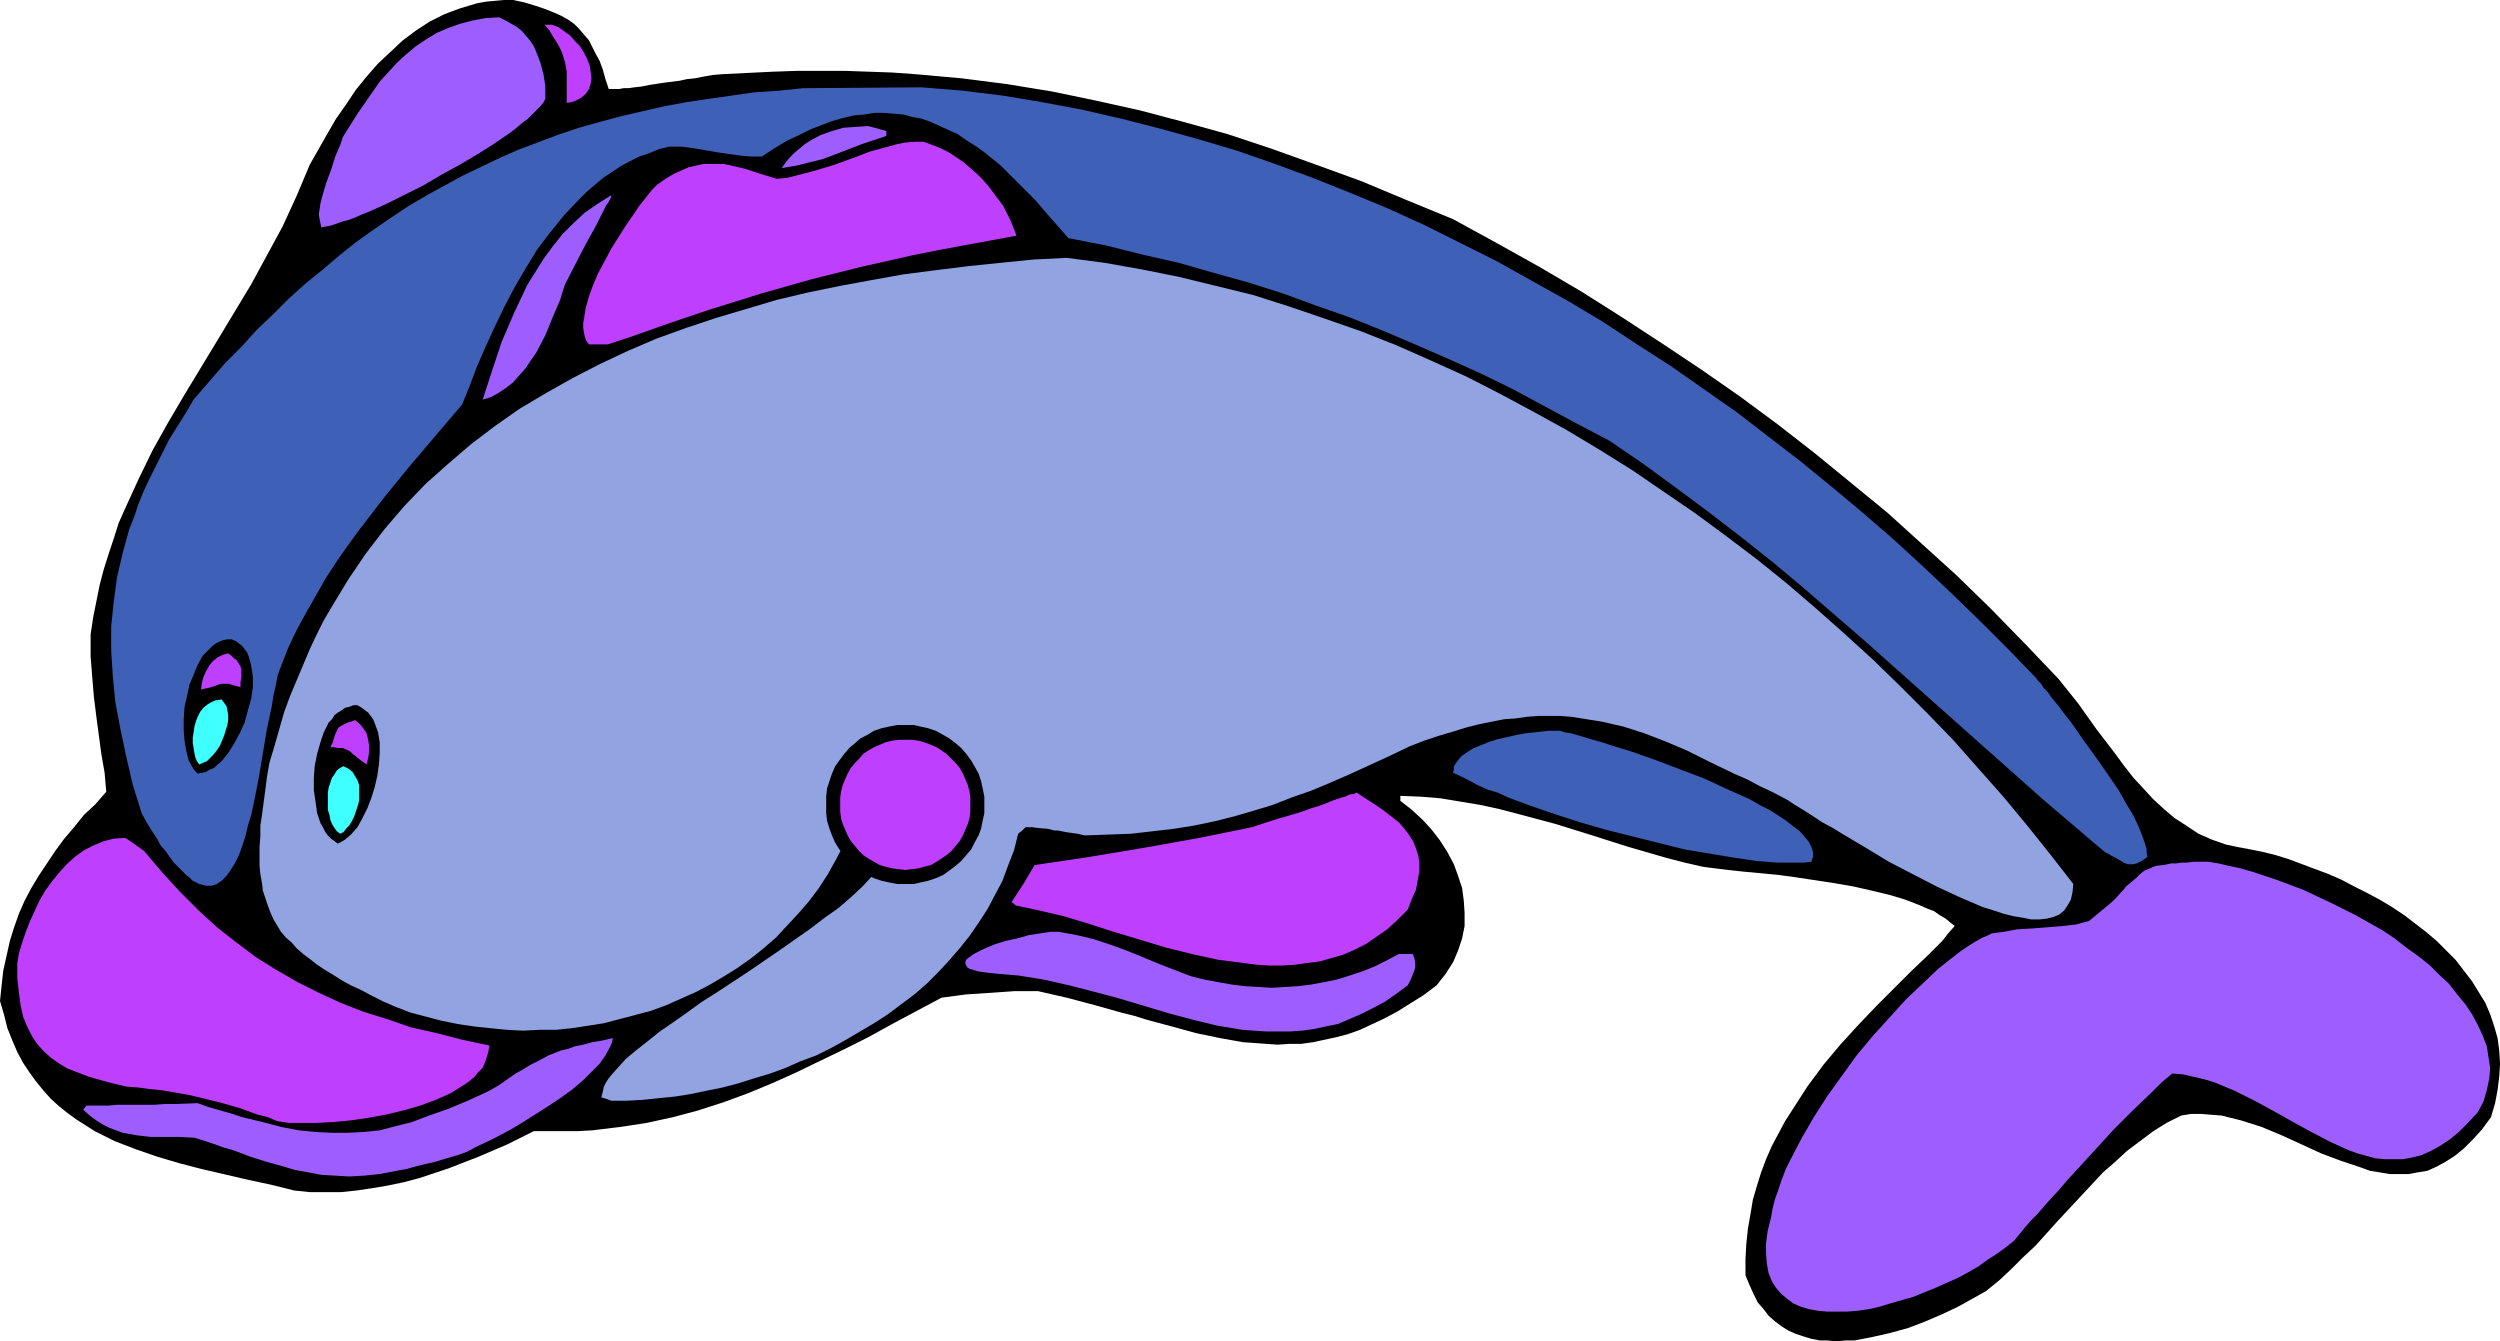
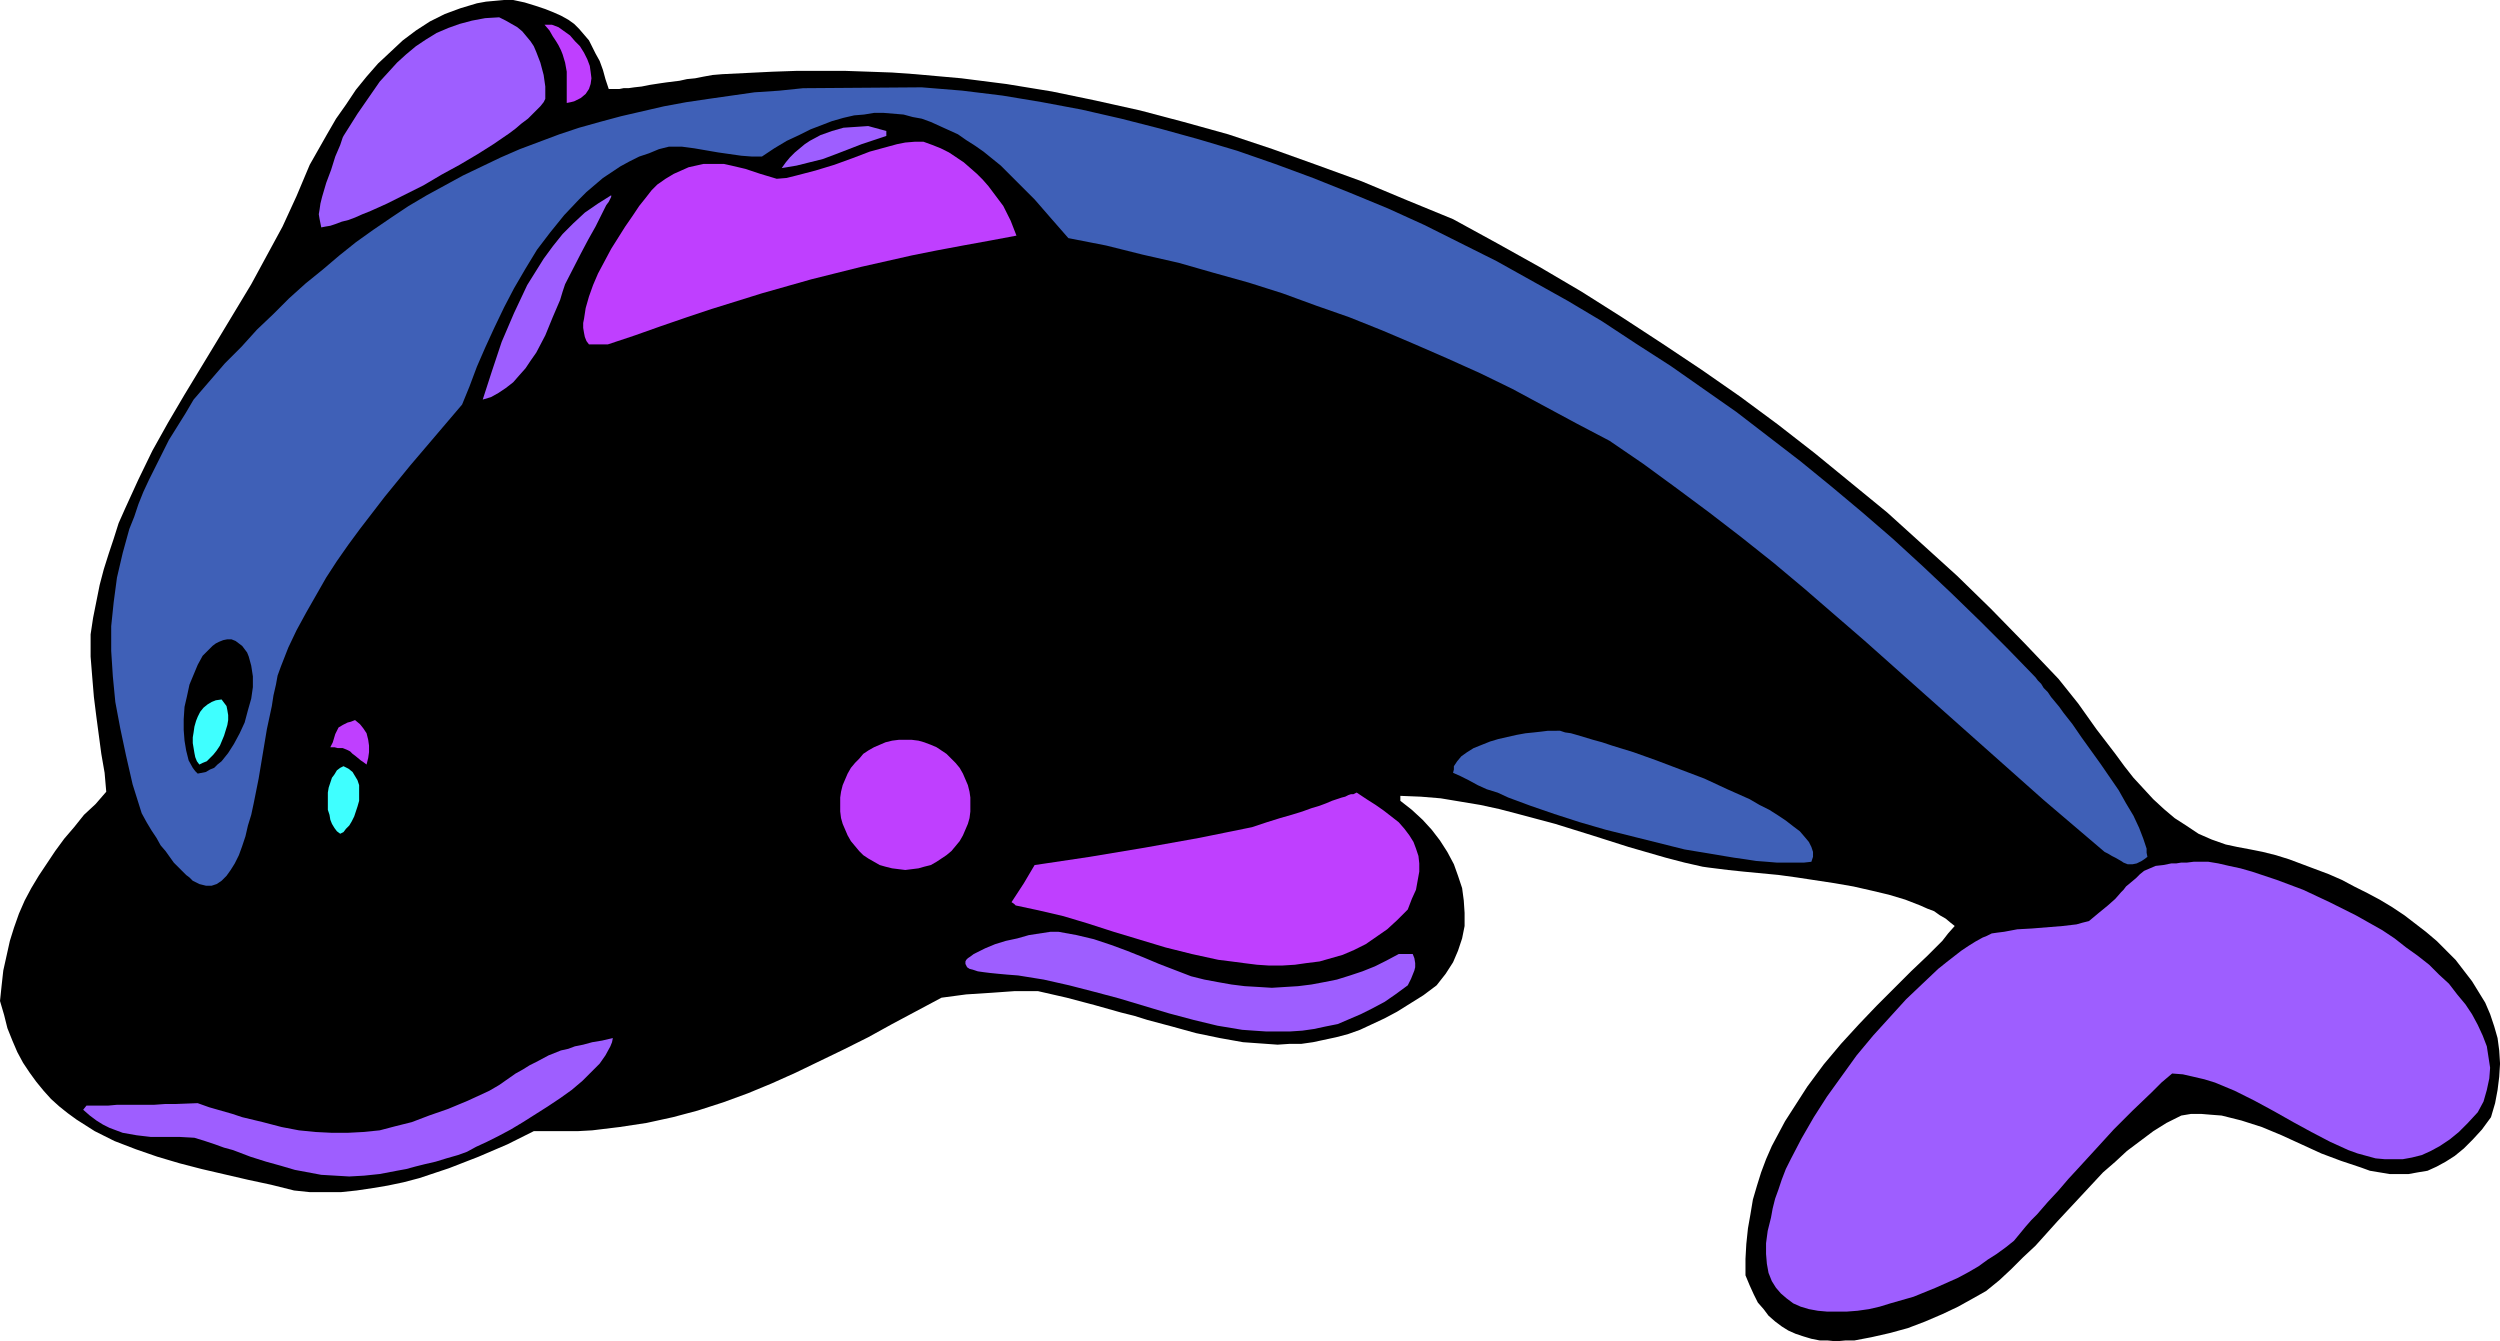
<svg xmlns="http://www.w3.org/2000/svg" xmlns:ns1="http://sodipodi.sourceforge.net/DTD/sodipodi-0.dtd" xmlns:ns2="http://www.inkscape.org/namespaces/inkscape" version="1.0" width="129.766mm" height="69.619mm" id="svg22" ns1:docname="Dolphin 6.wmf">
  <ns1:namedview id="namedview22" pagecolor="#ffffff" bordercolor="#000000" borderopacity="0.25" ns2:showpageshadow="2" ns2:pageopacity="0.0" ns2:pagecheckerboard="0" ns2:deskcolor="#d1d1d1" ns2:document-units="mm" />
  <defs id="defs1">
    <pattern id="WMFhbasepattern" patternUnits="userSpaceOnUse" width="6" height="6" x="0" y="0" />
  </defs>
  <path style="fill:#000000;fill-opacity:1;fill-rule:evenodd;stroke:none" d="m 100.677,0 2.262,0.485 2.101,0.647 1.939,0.647 1.616,0.647 1.454,0.647 1.454,0.808 1.131,0.808 0.97,0.97 0.97,1.131 0.97,1.131 0.646,1.293 0.646,1.293 0.808,1.455 0.646,1.778 0.485,1.778 0.646,1.94 h 0.485 1.131 0.485 l 0.808,-0.162 h 0.97 l 1.131,-0.162 1.454,-0.162 1.616,-0.323 2.101,-0.323 1.131,-0.162 1.293,-0.162 1.293,-0.162 1.454,-0.323 1.616,-0.162 1.616,-0.323 1.778,-0.323 1.939,-0.162 9.858,-0.485 4.686,-0.162 h 4.848 4.686 l 4.686,0.162 4.525,0.162 4.525,0.323 9.05,0.808 8.888,1.131 8.888,1.455 8.565,1.778 8.726,1.94 8.565,2.263 8.726,2.424 8.726,2.909 8.565,3.071 8.888,3.233 8.888,3.717 9.05,3.717 8.565,4.687 8.403,4.687 8.242,4.849 7.918,5.01 7.918,5.172 7.757,5.172 7.434,5.172 7.434,5.495 7.272,5.657 7.11,5.819 7.11,5.819 6.787,6.142 6.949,6.303 6.626,6.465 6.626,6.788 6.626,6.95 3.878,4.849 3.555,5.01 3.717,4.849 1.778,2.424 1.778,2.263 1.939,2.101 1.939,2.101 2.101,1.94 2.101,1.778 2.262,1.455 2.424,1.616 2.586,1.131 2.747,0.97 2.262,0.485 2.586,0.485 2.424,0.485 2.586,0.647 2.586,0.808 2.586,0.97 5.171,1.94 2.586,1.131 2.424,1.293 2.586,1.293 2.424,1.293 2.424,1.455 2.424,1.616 2.101,1.616 2.101,1.616 2.101,1.778 1.939,1.94 1.778,1.778 1.616,2.101 1.616,2.101 1.293,2.101 1.293,2.101 0.97,2.263 0.808,2.424 0.646,2.263 0.323,2.424 0.162,2.586 -0.162,2.586 -0.323,2.586 -0.485,2.586 -0.808,2.748 -1.778,2.424 -1.778,1.94 -1.778,1.778 -1.778,1.455 -1.778,1.131 -1.778,0.97 -1.778,0.808 -1.939,0.323 -1.778,0.323 h -1.939 -1.778 l -1.939,-0.323 -1.939,-0.323 -1.778,-0.647 -3.878,-1.293 -3.878,-1.455 -7.757,-3.556 -3.878,-1.616 -4.04,-1.293 -1.939,-0.485 -1.939,-0.485 -2.101,-0.162 -1.939,-0.162 h -1.939 l -1.939,0.323 -2.909,1.455 -2.586,1.616 -2.586,1.94 -2.586,1.94 -2.262,2.101 -2.424,2.101 -4.363,4.687 -4.525,4.849 -4.363,4.849 -2.424,2.263 -2.262,2.263 -2.424,2.263 -2.586,2.101 -2.586,1.455 -2.909,1.616 -3.07,1.455 -3.394,1.455 -3.394,1.293 -3.555,0.97 -3.555,0.808 -3.394,0.647 h -1.778 l -1.778,0.162 -1.616,-0.162 H 356.974 l -1.616,-0.323 -1.616,-0.485 -1.454,-0.485 -1.454,-0.647 -1.293,-0.808 -1.293,-0.97 -1.293,-1.131 -0.97,-1.293 -1.131,-1.293 -0.808,-1.616 -0.808,-1.778 -0.808,-1.94 v -3.233 l 0.162,-2.909 0.323,-3.071 0.485,-2.748 0.485,-2.909 0.808,-2.748 0.808,-2.586 0.97,-2.586 1.131,-2.586 1.293,-2.424 1.293,-2.424 1.454,-2.263 2.909,-4.526 3.232,-4.364 3.394,-4.041 3.555,-3.879 3.394,-3.556 3.555,-3.556 3.232,-3.233 3.232,-3.071 2.909,-2.909 1.131,-1.455 1.293,-1.455 -0.808,-0.647 -0.97,-0.808 -1.131,-0.647 -1.131,-0.808 -1.293,-0.485 -1.454,-0.647 -2.909,-1.131 -3.232,-0.97 -3.394,-0.808 -3.555,-0.808 -3.717,-0.646 -7.434,-1.131 -3.555,-0.485 -3.394,-0.323 -3.394,-0.323 -3.07,-0.323 -2.586,-0.323 -1.293,-0.162 -1.131,-0.162 -3.555,-0.808 -3.717,-0.97 -7.272,-2.101 -3.555,-1.131 -3.555,-1.131 -7.272,-2.263 -7.272,-1.94 -3.717,-0.97 -3.717,-0.808 -3.878,-0.646 -3.878,-0.647 -3.878,-0.323 -4.04,-0.162 v 0.97 l 2.262,1.778 2.101,1.94 1.778,1.94 1.616,2.101 1.454,2.263 1.293,2.424 0.808,2.263 0.808,2.424 0.323,2.424 0.162,2.424 v 2.586 l -0.485,2.424 -0.808,2.424 -0.97,2.263 -1.454,2.263 -1.778,2.263 -2.586,1.94 -2.586,1.616 -2.586,1.616 -2.424,1.293 -2.424,1.131 -2.424,1.131 -2.262,0.808 -2.424,0.647 -2.262,0.485 -2.262,0.485 -2.262,0.323 h -2.262 l -2.424,0.162 -2.262,-0.162 -4.525,-0.323 -4.525,-0.808 -4.686,-0.97 -4.686,-1.293 -4.848,-1.293 -2.586,-0.808 -2.586,-0.647 -5.171,-1.455 -5.494,-1.455 -5.656,-1.293 h -4.525 l -4.525,0.323 -5.01,0.323 -4.848,0.646 -9.696,5.172 -4.686,2.586 -4.848,2.424 -4.686,2.263 -4.686,2.263 -4.686,2.101 -4.686,1.94 -4.848,1.778 -5.01,1.616 -4.848,1.293 -5.171,1.131 -5.333,0.808 -5.333,0.647 -2.909,0.162 h -5.494 -3.07 l -5.171,2.586 -5.656,2.424 -5.818,2.263 -2.909,0.97 -2.909,0.97 -3.07,0.808 -3.07,0.646 -2.909,0.485 -3.232,0.485 -3.07,0.323 h -3.07 -3.07 l -3.07,-0.323 -4.525,-1.131 -4.525,-0.97 -9.05,-2.101 -4.363,-1.131 -4.363,-1.293 -4.202,-1.455 -4.202,-1.616 -1.939,-0.97 -1.939,-0.97 -1.778,-1.131 -1.778,-1.131 -1.778,-1.293 -1.616,-1.293 -1.616,-1.455 L 8.565,213.994 7.11,212.216 5.818,210.438 4.525,208.499 3.394,206.398 2.424,204.135 1.454,201.71 0.808,199.124 0,196.377 l 0.323,-3.071 0.323,-2.909 0.646,-2.909 0.646,-2.909 0.808,-2.586 0.97,-2.748 1.131,-2.586 1.293,-2.424 1.454,-2.424 1.616,-2.424 1.616,-2.424 1.778,-2.424 1.939,-2.263 1.939,-2.424 2.262,-2.101 2.101,-2.424 -0.323,-3.717 -0.646,-3.717 -0.97,-7.273 -0.485,-3.879 -0.323,-3.879 -0.323,-4.041 v -4.364 l 0.485,-3.233 0.646,-3.233 0.646,-3.233 0.808,-3.071 0.97,-3.071 0.97,-2.909 0.97,-3.071 1.293,-2.909 2.586,-5.657 2.747,-5.657 3.07,-5.495 3.232,-5.495 3.232,-5.334 3.232,-5.334 6.626,-10.991 3.07,-5.657 3.07,-5.657 2.747,-5.98 2.586,-6.142 3.394,-5.98 1.778,-3.071 1.939,-2.748 1.939,-2.909 2.101,-2.586 2.262,-2.586 2.424,-2.263 L 79.022,7.92 81.608,5.98 84.355,4.202 87.264,2.748 90.334,1.616 91.95,1.131 93.566,0.647 95.344,0.323 97.121,0.162 98.899,0 Z" id="path1" />
  <path style="fill:#9e5eff;fill-opacity:1;fill-rule:evenodd;stroke:none" d="m 97.929,3.394 1.293,0.647 1.131,0.647 1.131,0.647 0.97,0.808 0.808,0.97 0.808,0.97 0.646,0.97 0.485,1.131 0.808,2.101 0.646,2.424 0.323,2.263 v 2.424 l -0.323,0.647 -0.646,0.808 -0.646,0.647 -0.97,0.97 -0.808,0.808 -1.293,0.97 -1.131,0.97 -1.293,0.97 -3.07,2.101 -3.07,1.94 -3.555,2.101 -3.555,1.94 -3.555,2.101 -3.555,1.778 -3.555,1.778 -3.232,1.455 -1.616,0.647 -1.454,0.647 -1.293,0.485 -1.293,0.323 -1.293,0.485 -0.97,0.323 -0.97,0.162 -0.808,0.162 -0.162,-0.808 -0.162,-0.808 -0.162,-0.97 0.162,-0.97 0.162,-1.131 0.323,-1.293 0.808,-2.748 0.97,-2.586 0.808,-2.586 0.485,-1.131 0.485,-1.131 0.323,-0.97 0.162,-0.485 0.162,-0.323 2.747,-4.364 2.909,-4.202 1.454,-2.101 1.778,-1.94 1.616,-1.778 1.778,-1.616 1.939,-1.616 1.939,-1.293 2.101,-1.293 2.262,-0.97 2.262,-0.808 2.424,-0.647 2.586,-0.485 z" id="path2" />
  <path style="fill:#bf3fff;fill-opacity:1;fill-rule:evenodd;stroke:none" d="m 108.272,4.849 1.293,0.485 1.131,0.808 1.131,0.808 0.97,1.131 0.97,0.97 0.808,1.293 0.646,1.293 0.485,1.293 0.162,1.131 0.162,1.293 -0.162,1.131 -0.323,0.97 -0.646,0.97 -0.97,0.808 -0.646,0.323 -0.646,0.323 -0.646,0.162 -0.808,0.162 v -2.263 -2.101 -1.778 l -0.323,-1.778 -0.485,-1.616 -0.323,-0.808 -0.485,-0.97 -0.485,-0.808 -0.646,-0.97 -0.646,-1.131 -0.97,-1.131 z" id="path3" />
  <path style="fill:#3f60b7;fill-opacity:1;fill-rule:evenodd;stroke:none" d="m 180.83,17.132 7.918,0.647 7.918,0.97 7.757,1.293 7.757,1.455 7.757,1.778 7.595,1.94 7.595,2.101 7.595,2.263 7.434,2.586 7.434,2.748 7.272,2.909 7.434,3.071 7.11,3.233 7.11,3.556 7.11,3.556 6.949,3.879 6.949,3.879 6.787,4.041 6.626,4.364 6.787,4.364 6.464,4.526 6.464,4.526 6.302,4.849 6.302,4.849 6.141,5.01 5.979,5.01 5.979,5.172 5.818,5.334 5.656,5.334 5.656,5.495 5.494,5.495 5.333,5.495 0.485,0.647 0.646,0.647 0.485,0.808 0.808,0.808 0.646,0.97 0.808,0.97 0.808,0.97 0.808,1.131 1.778,2.263 1.778,2.586 3.717,5.172 1.778,2.586 1.778,2.586 1.454,2.586 1.454,2.424 1.131,2.424 0.808,2.101 0.323,0.97 0.323,0.97 v 0.808 l 0.162,0.808 -0.646,0.485 -0.485,0.323 -0.97,0.485 -0.808,0.162 h -0.97 l -0.808,-0.323 -0.485,-0.323 -1.131,-0.647 -0.646,-0.323 -0.808,-0.485 -0.646,-0.323 -11.958,-10.182 -11.635,-10.344 -11.635,-10.344 -11.797,-10.506 -11.958,-10.344 -5.979,-5.01 -6.302,-5.01 -6.302,-4.849 -6.302,-4.687 -6.626,-4.849 -6.626,-4.526 -6.464,-3.394 -6.302,-3.394 -6.302,-3.394 -6.302,-3.071 -6.464,-2.909 -6.302,-2.748 -6.464,-2.748 -6.464,-2.586 -6.464,-2.263 -6.626,-2.424 -6.626,-2.101 -6.949,-1.94 -6.787,-1.94 -7.11,-1.616 -7.11,-1.778 -7.434,-1.455 -3.394,-3.879 -3.232,-3.717 -3.394,-3.394 -3.232,-3.233 -3.394,-2.748 -1.616,-1.131 -1.778,-1.131 -1.616,-1.131 -1.778,-0.808 -1.778,-0.808 -1.778,-0.808 -1.778,-0.647 -1.778,-0.323 -1.778,-0.485 -1.939,-0.162 -1.939,-0.162 h -1.939 l -1.939,0.323 -1.939,0.162 -2.101,0.485 -2.262,0.647 -2.101,0.808 -2.101,0.808 -2.262,1.131 -2.424,1.131 -2.424,1.455 -2.424,1.616 h -1.939 l -2.101,-0.162 -2.262,-0.323 -2.262,-0.323 -4.686,-0.808 -2.424,-0.323 h -2.586 l -1.939,0.485 -1.939,0.808 -1.939,0.647 -1.939,0.97 -1.778,0.97 -3.394,2.263 -3.232,2.748 -1.454,1.455 -2.909,3.071 -2.747,3.394 -2.586,3.394 -2.262,3.717 -2.262,3.879 -1.939,3.717 -1.939,4.041 -1.778,3.879 -1.616,3.717 -1.454,3.879 -1.454,3.556 -10.181,11.96 -5.01,6.142 -4.848,6.303 -2.262,3.071 -2.262,3.233 -2.101,3.233 -1.939,3.394 -1.939,3.394 -1.939,3.556 -1.616,3.394 -1.454,3.717 -0.646,1.778 -0.323,1.778 -0.485,2.101 -0.323,2.101 -0.97,4.526 -0.808,4.849 -0.808,4.849 -0.97,4.849 -0.485,2.263 -0.646,2.101 -0.485,2.101 -0.646,1.94 -0.646,1.778 -0.808,1.616 -0.808,1.293 -0.808,1.131 -0.97,0.97 -0.97,0.647 -0.97,0.323 h -1.131 l -0.646,-0.162 -0.646,-0.162 -0.646,-0.323 -0.646,-0.323 -0.646,-0.646 -0.646,-0.485 -0.808,-0.808 -0.808,-0.808 -0.808,-0.808 -0.808,-1.131 -0.808,-1.131 -0.97,-1.131 -0.808,-1.455 -0.97,-1.455 -0.97,-1.616 -0.97,-1.778 -1.778,-5.657 -1.293,-5.657 -1.131,-5.334 -0.97,-5.172 -0.485,-5.01 -0.323,-5.01 v -4.849 l 0.485,-4.687 0.646,-4.849 1.131,-4.849 1.293,-4.687 0.97,-2.424 0.808,-2.424 0.97,-2.424 1.131,-2.424 1.293,-2.586 1.293,-2.586 1.293,-2.586 1.616,-2.586 1.616,-2.586 1.616,-2.748 3.07,-3.556 3.07,-3.556 3.232,-3.233 3.07,-3.394 3.232,-3.071 3.07,-3.071 3.232,-2.909 3.394,-2.748 3.232,-2.748 3.232,-2.586 3.394,-2.424 3.555,-2.424 3.394,-2.263 3.555,-2.101 3.555,-1.94 3.555,-1.94 3.717,-1.778 3.717,-1.778 3.717,-1.616 3.878,-1.455 3.878,-1.455 3.878,-1.293 4.04,-1.131 4.202,-1.131 4.202,-0.97 4.202,-0.97 4.363,-0.808 4.363,-0.647 4.525,-0.647 4.525,-0.647 4.848,-0.323 4.686,-0.485 z" id="path4" />
  <path style="fill:#9e5eff;fill-opacity:1;fill-rule:evenodd;stroke:none" d="m 170.326,24.729 3.555,0.97 v 0.97 l -2.424,0.808 -2.424,0.808 -5.01,1.94 -2.586,0.97 -2.586,0.647 -2.586,0.647 -2.909,0.485 0.808,-1.131 0.808,-0.97 0.97,-0.97 0.97,-0.808 0.97,-0.808 0.97,-0.647 2.101,-1.131 2.262,-0.808 2.262,-0.647 2.424,-0.162 z" id="path5" />
  <path style="fill:#bf3fff;fill-opacity:1;fill-rule:evenodd;stroke:none" d="m 181.153,27.8 1.778,0.647 1.616,0.647 1.616,0.808 1.454,0.97 1.454,0.97 1.293,1.131 1.293,1.131 1.131,1.131 1.131,1.293 0.97,1.293 1.939,2.586 1.454,2.909 1.131,2.909 -5.171,0.97 -5.333,0.97 -5.171,0.97 -4.848,0.97 -10.019,2.263 -9.696,2.424 -9.696,2.748 -9.858,3.071 -4.848,1.616 -5.171,1.778 -5.01,1.778 -5.333,1.778 h -3.717 l -0.485,-0.647 -0.323,-0.808 -0.162,-0.808 -0.162,-0.97 v -0.97 l 0.162,-0.808 0.323,-2.101 0.646,-2.263 0.808,-2.263 0.97,-2.263 1.293,-2.424 1.293,-2.424 2.747,-4.364 1.454,-2.101 1.293,-1.94 1.293,-1.616 1.131,-1.455 1.131,-1.131 1.616,-1.131 1.616,-0.97 1.454,-0.647 1.454,-0.647 1.454,-0.323 1.454,-0.323 h 1.293 1.454 1.293 l 1.454,0.323 2.747,0.647 1.454,0.485 1.454,0.485 1.616,0.485 1.616,0.485 1.939,-0.162 1.939,-0.485 3.717,-0.97 3.717,-1.131 3.555,-1.293 3.394,-1.293 3.555,-0.97 1.778,-0.485 1.616,-0.323 1.939,-0.162 z" id="path6" />
  <path style="fill:#9e5eff;fill-opacity:1;fill-rule:evenodd;stroke:none" d="m 119.907,38.306 v 0.323 l -0.162,0.323 -0.323,0.647 -0.485,0.647 -0.485,0.97 -0.485,0.97 -0.485,0.97 -0.646,1.293 -1.454,2.586 -1.454,2.748 -3.07,5.98 -0.485,1.455 -0.485,1.616 -1.454,3.394 -1.454,3.556 -1.778,3.394 -1.131,1.616 -0.97,1.455 -1.293,1.455 -1.131,1.293 -1.454,1.131 -1.454,0.97 -1.454,0.808 -1.616,0.485 1.778,-5.495 1.939,-5.819 2.424,-5.657 2.586,-5.495 1.616,-2.586 1.616,-2.586 1.778,-2.424 1.939,-2.424 2.101,-2.101 2.262,-2.101 2.586,-1.778 z" id="path7" />
-   <path style="fill:#91a3e0;fill-opacity:1;fill-rule:evenodd;stroke:none" d="m 209.272,50.589 7.434,0.97 7.272,1.293 7.272,1.455 7.272,1.778 7.272,1.778 7.11,2.263 7.11,2.424 6.949,2.424 6.949,2.748 6.949,3.071 6.787,3.071 6.626,3.394 6.626,3.556 6.464,3.556 6.464,3.879 6.464,4.041 6.141,4.202 6.141,4.202 6.141,4.526 5.979,4.526 5.818,4.687 5.656,4.849 5.656,5.01 5.494,5.01 5.333,5.172 5.333,5.334 5.171,5.334 4.848,5.495 5.01,5.657 4.686,5.657 4.525,5.657 4.525,5.819 -0.162,1.616 -0.323,1.455 -0.646,1.131 -0.646,0.97 -0.97,0.808 -1.131,0.485 -1.293,0.323 -1.454,0.162 h -1.616 l -1.616,-0.323 -1.939,-0.323 -1.939,-0.485 -1.939,-0.646 -2.101,-0.647 -2.262,-0.97 -2.262,-0.97 -4.525,-2.101 -4.686,-2.424 -4.686,-2.424 -4.525,-2.748 -4.363,-2.586 -2.101,-1.293 -2.101,-1.131 -1.939,-1.293 -1.778,-1.131 -1.616,-0.97 -1.454,-0.97 -2.747,-1.455 -2.747,-1.293 -2.424,-1.293 -2.586,-1.131 -4.686,-2.263 -4.525,-2.263 -4.202,-1.778 -4.202,-1.616 -4.04,-1.293 -4.202,-0.97 -4.04,-0.647 -2.101,-0.323 -2.101,-0.162 h -4.202 l -2.262,0.162 -2.262,0.323 -2.262,0.162 -2.424,0.485 -2.424,0.485 -2.586,0.647 -2.586,0.808 -2.747,0.808 -2.909,0.97 -2.909,1.131 -4.04,1.94 -3.878,1.778 -3.878,1.778 -3.717,1.616 -3.878,1.616 -3.717,1.293 -3.717,1.455 -3.717,1.131 -3.878,1.131 -3.878,0.97 -3.878,0.808 -4.04,0.647 -4.202,0.485 -4.202,0.485 -4.525,0.162 -4.525,0.162 -1.454,-0.323 -1.131,-0.162 -1.131,-0.162 -0.808,-0.162 -0.808,-0.162 h -0.646 l -1.293,-0.323 -1.939,-0.162 -1.131,-0.162 h -1.293 l -0.646,0.647 -0.808,0.647 -0.808,3.233 -1.131,2.909 -1.131,3.071 -1.454,2.748 -1.454,2.748 -1.778,2.748 -1.778,2.586 -1.939,2.424 -2.101,2.424 -2.101,2.263 -2.262,2.263 -2.424,2.101 -2.586,1.94 -2.586,1.94 -2.747,1.778 -2.747,1.616 -2.747,1.616 -2.909,1.616 -2.909,1.455 -3.07,1.131 -2.909,1.293 -3.07,1.131 -3.232,0.97 -3.07,0.97 -3.07,0.808 -3.232,0.646 -3.07,0.647 -3.07,0.485 -3.232,0.323 -3.07,0.323 -3.07,0.162 h -3.07 l -0.485,-0.162 -0.323,-0.162 -1.131,-0.323 0.162,-0.647 0.162,-0.647 0.162,-0.808 0.323,-0.647 0.485,-0.808 0.646,-0.808 1.293,-1.455 1.616,-1.778 1.939,-1.616 2.262,-1.778 2.424,-1.94 2.586,-1.778 2.747,-1.94 2.909,-2.101 3.07,-1.94 6.141,-4.041 6.141,-4.202 5.979,-4.202 2.747,-2.101 2.747,-1.94 2.424,-2.101 2.262,-2.101 1.939,-2.101 1.778,-1.94 1.454,-1.94 1.131,-1.94 0.485,-0.97 0.323,-0.97 0.162,-0.97 0.162,-0.808 v -0.97 l -0.162,-0.808 -0.162,-0.97 -0.323,-0.97 -0.485,-0.808 -0.646,-0.808 -0.646,-0.808 -0.808,-0.808 -0.97,0.485 -0.97,0.323 -0.808,0.323 -0.646,0.485 -1.293,0.97 -0.808,1.131 -0.808,1.293 -0.646,1.455 -0.485,1.778 -0.323,1.94 -1.616,3.071 -1.616,2.909 -1.778,2.748 -1.939,2.586 -2.101,2.424 -2.262,2.424 -2.101,2.263 -2.424,2.101 -2.424,1.94 -2.747,1.94 -2.586,1.616 -2.747,1.616 -2.747,1.455 -2.909,1.293 -2.909,1.293 -3.07,1.131 -3.07,0.808 -3.07,0.808 -3.07,0.808 -3.07,0.485 -3.232,0.485 -3.07,0.323 h -3.232 l -3.232,0.162 -3.232,-0.162 -3.232,-0.323 -3.07,-0.323 -3.232,-0.485 -3.232,-0.647 -3.07,-0.808 -3.07,-0.808 -2.909,-1.131 -2.262,-0.97 -2.262,-1.131 -2.101,-1.131 -2.101,-0.97 -1.778,-0.97 -1.778,-1.131 -1.616,-0.97 -1.454,-0.97 -1.454,-1.131 -1.293,-0.97 -1.293,-1.131 -0.97,-1.131 -1.131,-0.97 -0.97,-1.131 -1.454,-2.424 -0.646,-1.455 -0.485,-1.293 -0.485,-1.455 -0.485,-1.455 -0.162,-1.455 -0.323,-1.778 -0.162,-1.616 v -1.778 -1.94 l 0.162,-2.101 v -2.101 l 0.323,-2.101 0.323,-2.424 0.323,-2.424 0.323,-2.586 0.485,-2.748 0.97,-3.233 0.97,-3.394 0.97,-3.394 1.131,-3.071 1.293,-3.071 1.293,-3.071 1.293,-3.071 1.293,-2.748 1.454,-2.909 1.616,-2.748 3.232,-5.334 3.394,-5.01 3.717,-4.849 3.878,-4.526 4.202,-4.364 4.363,-3.879 4.525,-3.879 4.686,-3.556 4.848,-3.394 5.171,-3.071 5.171,-2.909 5.333,-2.748 5.494,-2.586 5.656,-2.424 5.818,-2.101 5.818,-1.94 5.979,-1.778 5.979,-1.778 6.141,-1.455 6.302,-1.293 6.141,-1.131 6.302,-1.131 6.302,-0.808 6.464,-0.808 6.302,-0.647 6.464,-0.647 z" id="path8" />
  <path style="fill:#000000;fill-opacity:1;fill-rule:evenodd;stroke:none" d="m 45.41,125.423 0.808,0.323 0.646,0.485 0.646,0.485 0.485,0.647 0.485,0.646 0.323,0.808 0.485,1.778 0.323,2.101 v 2.101 l -0.323,2.263 -0.646,2.263 -0.646,2.424 -0.97,2.101 -1.131,2.101 -1.131,1.778 -1.293,1.616 -0.808,0.647 -0.646,0.647 -0.808,0.323 -0.808,0.485 -0.808,0.162 -0.808,0.162 -0.485,-0.485 -0.485,-0.647 -0.808,-1.455 -0.485,-1.94 -0.323,-1.94 -0.162,-2.101 v -2.101 l 0.162,-2.424 0.485,-2.101 0.485,-2.263 0.808,-1.94 0.808,-1.94 0.97,-1.778 1.293,-1.293 0.646,-0.647 0.646,-0.485 0.646,-0.323 0.808,-0.323 0.808,-0.162 z" id="path9" />
-   <path style="fill:#bf3fff;fill-opacity:1;fill-rule:evenodd;stroke:none" d="m 44.763,128.17 0.646,0.485 0.485,0.485 0.485,0.323 0.323,0.485 0.485,0.808 0.162,0.647 v 1.455 l -0.162,0.97 v 0.97 l -0.646,-0.162 -0.646,-0.162 -0.97,-0.323 H 44.117 43.47 l -0.646,0.162 -0.808,0.323 -1.131,0.323 -0.808,0.162 -0.646,0.162 0.162,-1.293 0.323,-1.131 0.485,-1.131 0.646,-1.131 0.646,-0.808 0.97,-0.808 0.97,-0.485 z" id="path10" />
  <path style="fill:#3fffff;fill-opacity:1;fill-rule:evenodd;stroke:none" d="m 43.47,137.221 0.485,0.647 0.485,0.647 0.162,0.808 0.162,0.97 v 0.97 l -0.162,0.97 -0.646,2.101 -0.808,1.94 -0.646,0.97 -0.646,0.808 -0.646,0.647 -0.646,0.646 -0.808,0.323 -0.646,0.323 -0.485,-0.647 -0.323,-0.808 -0.162,-0.808 -0.162,-0.97 -0.162,-0.97 v -1.131 l 0.162,-0.97 0.162,-1.131 0.323,-1.131 0.323,-0.808 0.485,-0.97 0.646,-0.808 0.808,-0.647 0.808,-0.485 0.808,-0.323 z" id="path11" />
  <path style="fill:#000000;fill-opacity:1;fill-rule:evenodd;stroke:none" d="m 70.134,138.353 h -0.808 l -0.808,0.323 -0.808,0.162 -0.646,0.485 -0.808,0.485 -0.646,0.485 -0.485,0.808 -0.646,0.647 -0.97,1.94 -0.646,1.94 -0.646,2.263 -0.485,2.424 -0.162,2.263 v 2.424 l 0.323,2.263 0.323,2.263 0.646,1.94 0.485,0.808 0.485,0.97 0.485,0.647 0.646,0.647 0.646,0.485 0.646,0.485 0.646,-0.323 0.808,-0.485 1.131,-0.97 1.293,-1.455 0.97,-1.778 0.97,-1.94 0.808,-2.101 0.646,-2.101 0.485,-2.101 0.323,-2.263 0.162,-2.263 v -2.101 l -0.323,-1.94 -0.646,-1.778 -0.323,-0.808 -0.485,-0.647 -0.485,-0.647 -0.646,-0.485 -0.646,-0.485 z" id="path12" />
  <path style="fill:#bf3fff;fill-opacity:1;fill-rule:evenodd;stroke:none" d="m 69.65,141.262 -0.808,0.323 -0.646,0.162 -0.97,0.485 -0.808,0.485 -0.323,0.647 -0.323,0.646 -0.485,1.616 -0.485,0.97 h 0.808 l 0.646,0.162 h 0.97 l 0.808,0.323 0.646,0.323 0.485,0.485 0.646,0.485 0.97,0.808 0.485,0.323 0.646,0.485 0.323,-1.293 0.162,-1.131 v -1.293 l -0.162,-1.131 -0.323,-1.293 -0.646,-0.97 -0.646,-0.808 z" id="path13" />
  <path style="fill:#3fffff;fill-opacity:1;fill-rule:evenodd;stroke:none" d="m 67.387,150.313 -0.646,0.323 -0.646,0.485 -0.485,0.808 -0.485,0.646 -0.323,0.97 -0.323,0.97 -0.162,0.97 v 1.131 2.263 l 0.323,0.97 0.162,0.97 0.323,0.808 0.485,0.808 0.485,0.647 0.646,0.485 0.646,-0.323 0.485,-0.646 0.646,-0.647 0.485,-0.808 0.485,-0.97 0.323,-0.97 0.323,-0.97 0.323,-1.131 v -0.97 -1.131 -0.97 l -0.323,-0.97 -0.485,-0.808 -0.485,-0.808 -0.808,-0.646 z" id="path14" />
  <path style="fill:#3f60b7;fill-opacity:1;fill-rule:evenodd;stroke:none" d="m 305.424,143.363 h 0.646 l 0.97,0.323 1.131,0.162 1.131,0.323 1.616,0.485 1.616,0.485 1.778,0.485 1.939,0.647 2.101,0.647 2.101,0.647 4.525,1.616 4.686,1.778 4.686,1.778 4.525,2.101 4.363,1.94 1.939,1.131 1.939,0.97 1.778,1.131 1.454,0.97 1.454,1.131 1.293,0.97 0.97,1.131 0.808,0.97 0.485,0.97 0.323,0.97 v 0.97 l -0.323,0.97 -1.454,0.162 h -1.616 -1.778 -1.939 l -1.939,-0.162 -2.101,-0.162 -2.101,-0.323 -2.262,-0.323 -4.848,-0.808 -4.848,-0.808 -5.171,-1.293 -5.171,-1.293 -5.171,-1.293 -5.01,-1.455 -5.01,-1.616 -4.686,-1.616 -4.363,-1.616 -2.101,-0.97 -2.101,-0.647 -1.778,-0.808 -1.778,-0.97 -1.616,-0.808 -1.454,-0.647 0.162,-0.647 v -0.646 l 0.646,-0.97 0.808,-0.97 1.131,-0.808 1.293,-0.808 1.616,-0.647 1.616,-0.646 1.616,-0.485 3.555,-0.808 1.778,-0.323 1.616,-0.162 1.454,-0.162 1.293,-0.162 h 1.131 z" id="path15" />
  <path style="fill:#bf3fff;fill-opacity:1;fill-rule:evenodd;stroke:none" d="m 266.155,155.485 1.939,1.293 1.778,1.131 1.616,1.131 1.454,1.131 1.454,1.131 1.131,1.293 0.97,1.293 0.808,1.293 0.485,1.293 0.485,1.455 0.162,1.455 v 1.616 l -0.323,1.778 -0.323,1.778 -0.808,1.778 -0.808,2.101 -2.101,2.101 -1.939,1.778 -2.101,1.455 -2.101,1.455 -2.262,1.131 -2.262,0.97 -2.262,0.647 -2.262,0.647 -2.586,0.323 -2.262,0.323 -2.586,0.162 h -2.424 l -2.424,-0.162 -2.586,-0.323 -2.424,-0.323 -2.586,-0.323 -5.171,-1.131 -5.171,-1.293 -10.181,-3.071 -5.01,-1.616 -4.848,-1.455 -4.848,-1.131 -2.262,-0.485 -2.262,-0.485 -0.162,-0.162 -0.162,-0.162 -0.485,-0.323 2.424,-3.717 2.101,-3.556 10.827,-1.616 10.666,-1.778 10.827,-1.94 10.342,-2.101 2.909,-0.97 2.586,-0.808 2.262,-0.646 2.101,-0.647 1.778,-0.647 1.616,-0.485 1.293,-0.485 1.131,-0.485 0.97,-0.323 0.97,-0.323 0.646,-0.162 0.646,-0.323 0.485,-0.162 h 0.485 z" id="path16" />
-   <path style="fill:#bf3fff;fill-opacity:1;fill-rule:evenodd;stroke:none" d="m 24.563,164.375 1.939,1.293 1.778,1.293 3.555,4.202 3.555,3.879 3.555,3.556 3.717,3.394 3.717,2.909 3.878,2.909 3.878,2.424 4.202,2.424 4.202,2.101 4.202,1.94 4.525,1.778 4.686,1.455 4.686,1.616 5.01,1.131 5.01,1.293 5.333,1.131 -0.162,1.131 -0.323,1.131 -0.323,0.97 -0.485,1.131 -0.808,0.808 -0.808,0.97 -1.131,0.97 -0.97,0.646 -1.293,0.808 -1.293,0.808 -1.454,0.647 -1.454,0.647 -3.07,1.131 -3.394,0.97 -3.394,0.808 -3.555,0.646 -3.394,0.485 -3.394,0.323 -3.232,0.162 h -4.202 -1.131 l -1.131,-0.162 -1.131,-0.162 -1.939,-0.808 -1.939,-0.485 -3.555,-1.293 -3.394,-0.97 -3.232,-0.808 -3.394,-0.808 -3.717,-0.647 -1.939,-0.323 -1.939,-0.162 -2.262,-0.323 -2.262,-0.162 -2.747,-0.647 -2.424,-0.647 -2.262,-0.647 -2.101,-0.808 -2.101,-0.808 -1.616,-0.97 -1.616,-1.131 -1.454,-1.293 -1.293,-1.455 -0.97,-1.455 -0.97,-1.94 -0.808,-1.94 -0.485,-2.263 -0.323,-2.424 -0.323,-2.909 v -2.909 l 0.323,-1.94 0.646,-2.101 0.646,-1.94 0.808,-2.101 0.97,-2.101 0.97,-2.101 1.131,-1.94 1.293,-1.778 1.454,-1.778 1.454,-1.616 1.616,-1.455 1.778,-1.293 1.939,-0.97 1.939,-0.808 1.939,-0.485 z" id="path17" />
  <path style="fill:#9e5eff;fill-opacity:1;fill-rule:evenodd;stroke:none" d="m 433.249,169.062 1.939,0.323 2.101,0.485 2.262,0.485 2.262,0.647 2.424,0.808 2.424,0.808 2.586,0.97 2.586,0.97 5.171,2.424 5.171,2.586 5.171,2.909 2.424,1.616 2.262,1.778 2.262,1.616 2.262,1.778 1.939,1.94 1.939,1.778 1.616,2.101 1.616,1.94 1.293,1.94 1.131,2.101 0.97,2.101 0.808,2.101 0.323,2.101 0.323,2.101 -0.162,2.101 -0.485,2.263 -0.646,2.263 -1.131,2.101 -1.939,2.101 -1.778,1.778 -1.778,1.455 -1.939,1.293 -1.778,0.97 -1.778,0.808 -1.939,0.485 -1.778,0.323 h -1.778 -1.778 l -1.778,-0.162 -1.778,-0.485 -1.778,-0.485 -1.778,-0.646 -3.555,-1.616 -3.717,-1.94 -3.555,-1.94 -3.717,-2.101 -3.878,-2.101 -3.878,-1.94 -1.939,-0.808 -1.939,-0.808 -2.101,-0.646 -2.101,-0.485 -2.101,-0.485 -2.101,-0.162 -2.101,1.778 -1.939,1.94 -3.717,3.556 -3.717,3.717 -3.394,3.717 -3.555,3.879 -1.939,2.101 -1.939,2.263 -2.101,2.263 -2.101,2.424 -1.131,1.131 -1.131,1.293 -2.262,2.748 -1.616,1.293 -1.778,1.293 -1.778,1.131 -1.778,1.293 -1.939,1.131 -2.101,1.131 -4.363,1.94 -4.363,1.778 -4.525,1.293 -2.101,0.647 -2.101,0.485 -2.262,0.323 -2.101,0.162 h -1.939 -1.939 l -1.778,-0.162 -1.778,-0.323 -1.616,-0.485 -1.454,-0.647 -1.293,-0.97 -1.131,-0.97 -0.97,-1.131 -0.808,-1.293 -0.646,-1.616 -0.323,-1.778 -0.162,-1.94 v -2.101 l 0.323,-2.424 0.646,-2.586 0.323,-1.778 0.485,-1.94 0.646,-1.778 0.646,-1.94 0.808,-2.101 0.97,-1.94 2.101,-4.041 2.424,-4.202 2.586,-4.041 2.909,-4.041 2.909,-4.041 3.232,-3.879 3.232,-3.556 3.232,-3.556 3.232,-3.071 3.07,-2.909 1.616,-1.293 1.454,-1.131 1.454,-1.131 1.454,-0.97 1.293,-0.808 1.454,-0.808 0.808,-0.323 0.97,-0.485 1.131,-0.162 1.293,-0.162 2.586,-0.485 2.909,-0.162 5.979,-0.485 2.747,-0.323 1.131,-0.323 1.293,-0.323 0.97,-0.808 0.97,-0.808 1.778,-1.455 1.454,-1.293 1.131,-1.293 0.485,-0.485 0.485,-0.647 0.97,-0.808 0.97,-0.808 0.808,-0.808 0.808,-0.647 1.131,-0.485 1.131,-0.485 1.454,-0.162 1.616,-0.323 h 0.97 l 0.97,-0.162 h 1.131 l 1.293,-0.162 z" id="path18" />
  <path style="fill:#9e5eff;fill-opacity:1;fill-rule:evenodd;stroke:none" d="m 207.656,182.8 3.555,0.646 3.394,0.808 3.394,1.131 3.07,1.131 3.232,1.293 3.07,1.293 6.302,2.424 2.586,0.647 2.586,0.485 2.747,0.485 2.586,0.323 2.747,0.162 2.586,0.162 2.586,-0.162 2.586,-0.162 2.586,-0.323 2.586,-0.485 2.424,-0.485 2.586,-0.808 2.424,-0.808 2.424,-0.97 2.262,-1.131 2.424,-1.293 h 2.747 l 0.323,0.808 0.162,0.97 v 0.808 l -0.162,0.646 -0.646,1.616 -0.646,1.293 -2.424,1.778 -2.101,1.455 -2.424,1.293 -2.262,1.131 -2.262,0.97 -2.262,0.97 -2.424,0.485 -2.262,0.485 -2.262,0.323 -2.424,0.162 h -2.424 -2.262 l -2.424,-0.162 -2.262,-0.162 -4.848,-0.808 -4.686,-1.131 -4.848,-1.293 -9.696,-2.909 -4.848,-1.293 -5.01,-1.293 -5.01,-1.131 -5.01,-0.808 -2.101,-0.162 -1.778,-0.162 -1.616,-0.162 -1.293,-0.162 -1.131,-0.162 -0.97,-0.323 -0.646,-0.162 -0.485,-0.323 -0.162,-0.323 -0.162,-0.323 v -0.485 l 0.162,-0.323 0.323,-0.323 0.485,-0.323 0.646,-0.485 0.646,-0.323 1.616,-0.808 1.939,-0.808 2.101,-0.647 2.262,-0.485 2.262,-0.647 2.101,-0.323 2.101,-0.323 h 0.808 z" id="path19" />
  <path style="fill:#9e5eff;fill-opacity:1;fill-rule:evenodd;stroke:none" d="m 120.23,203.65 -0.162,0.808 -0.323,0.808 -0.97,1.778 -1.131,1.616 -1.616,1.616 -1.778,1.778 -2.101,1.778 -2.262,1.616 -2.424,1.616 -4.848,3.071 -2.424,1.455 -2.424,1.293 -2.262,1.131 -2.101,0.97 -1.778,0.97 -1.778,0.647 -2.262,0.646 -2.101,0.647 -2.101,0.485 -1.939,0.485 -1.778,0.485 -1.778,0.323 -3.394,0.647 -3.07,0.323 -2.909,0.162 -2.747,-0.162 -2.747,-0.162 -2.586,-0.485 -2.586,-0.485 -2.747,-0.808 -2.909,-0.808 -3.07,-0.97 -3.394,-1.293 -1.778,-0.485 -1.778,-0.646 -1.939,-0.647 -2.101,-0.647 -2.909,-0.162 h -2.909 -2.747 l -2.747,-0.323 -2.747,-0.485 -1.293,-0.485 -1.293,-0.485 -1.293,-0.647 -1.293,-0.808 -1.293,-0.97 -1.293,-1.131 0.646,-0.808 h 4.202 l 1.778,-0.162 h 3.232 1.454 2.586 l 2.262,-0.162 h 2.101 l 4.202,-0.162 2.262,0.808 2.262,0.647 2.262,0.647 1.939,0.647 4.04,0.97 3.717,0.97 3.394,0.647 3.232,0.323 3.232,0.162 h 3.07 l 3.07,-0.162 3.232,-0.323 3.07,-0.808 3.232,-0.808 3.394,-1.293 3.717,-1.293 1.939,-0.808 1.939,-0.808 2.101,-0.97 2.101,-0.97 1.939,-1.131 1.616,-1.131 1.616,-1.131 1.454,-0.808 1.293,-0.808 1.293,-0.647 2.424,-1.293 2.424,-0.97 1.454,-0.323 1.293,-0.485 1.616,-0.323 1.778,-0.485 1.939,-0.323 z" id="path20" />
  <path style="fill:#000000;fill-opacity:1;fill-rule:evenodd;stroke:none" d="m 177.598,142.232 h 1.616 l 1.454,0.323 1.454,0.323 1.454,0.485 1.454,0.808 1.131,0.647 1.293,0.97 1.131,0.97 0.97,1.131 0.97,1.293 0.646,1.131 0.808,1.455 0.485,1.455 0.323,1.455 0.323,1.616 v 1.616 1.616 l -0.323,1.455 -0.323,1.616 -0.485,1.293 -0.808,1.455 -0.646,1.293 -0.97,1.131 -0.97,1.131 -1.131,0.97 -1.293,0.97 -1.131,0.808 -1.454,0.646 -1.454,0.485 -1.454,0.323 -1.454,0.323 h -1.616 -1.616 l -1.616,-0.323 -1.454,-0.323 -1.454,-0.485 -1.293,-0.646 -1.293,-0.808 -1.131,-0.97 -1.131,-0.97 -0.97,-1.131 -0.97,-1.131 -0.808,-1.293 -0.646,-1.455 -0.485,-1.293 -0.485,-1.616 -0.162,-1.455 v -1.616 -1.616 l 0.162,-1.616 0.485,-1.455 0.485,-1.455 0.646,-1.455 0.808,-1.131 0.97,-1.293 0.97,-1.131 1.131,-0.97 1.131,-0.97 1.293,-0.647 1.293,-0.808 1.454,-0.485 1.454,-0.323 1.616,-0.323 z" id="path21" />
  <path style="fill:#bf3fff;fill-opacity:1;fill-rule:evenodd;stroke:none" d="m 177.598,145.141 h 1.293 l 1.293,0.162 1.131,0.323 1.293,0.485 1.131,0.485 0.97,0.647 0.97,0.647 0.97,0.97 0.808,0.808 0.808,0.97 0.646,1.131 0.485,1.131 0.485,1.131 0.323,1.293 0.162,1.131 v 1.455 1.293 l -0.162,1.293 -0.323,1.131 -0.485,1.131 -0.485,1.131 -0.646,1.131 -0.808,0.97 -0.808,0.97 -0.97,0.808 -1.939,1.293 -1.131,0.647 -1.293,0.323 -1.131,0.323 -1.293,0.162 -1.293,0.162 -1.293,-0.162 -1.293,-0.162 -1.293,-0.323 -1.131,-0.323 -1.131,-0.647 -1.131,-0.646 -0.97,-0.647 -0.808,-0.808 -0.808,-0.97 -0.808,-0.97 -0.646,-1.131 -0.485,-1.131 -0.485,-1.131 -0.323,-1.131 -0.162,-1.293 v -1.293 -1.455 l 0.162,-1.131 0.323,-1.293 0.485,-1.131 0.485,-1.131 0.646,-1.131 0.808,-0.97 0.808,-0.808 0.808,-0.97 0.97,-0.647 1.131,-0.647 1.131,-0.485 1.131,-0.485 1.293,-0.323 1.293,-0.162 z" id="path22" />
</svg>